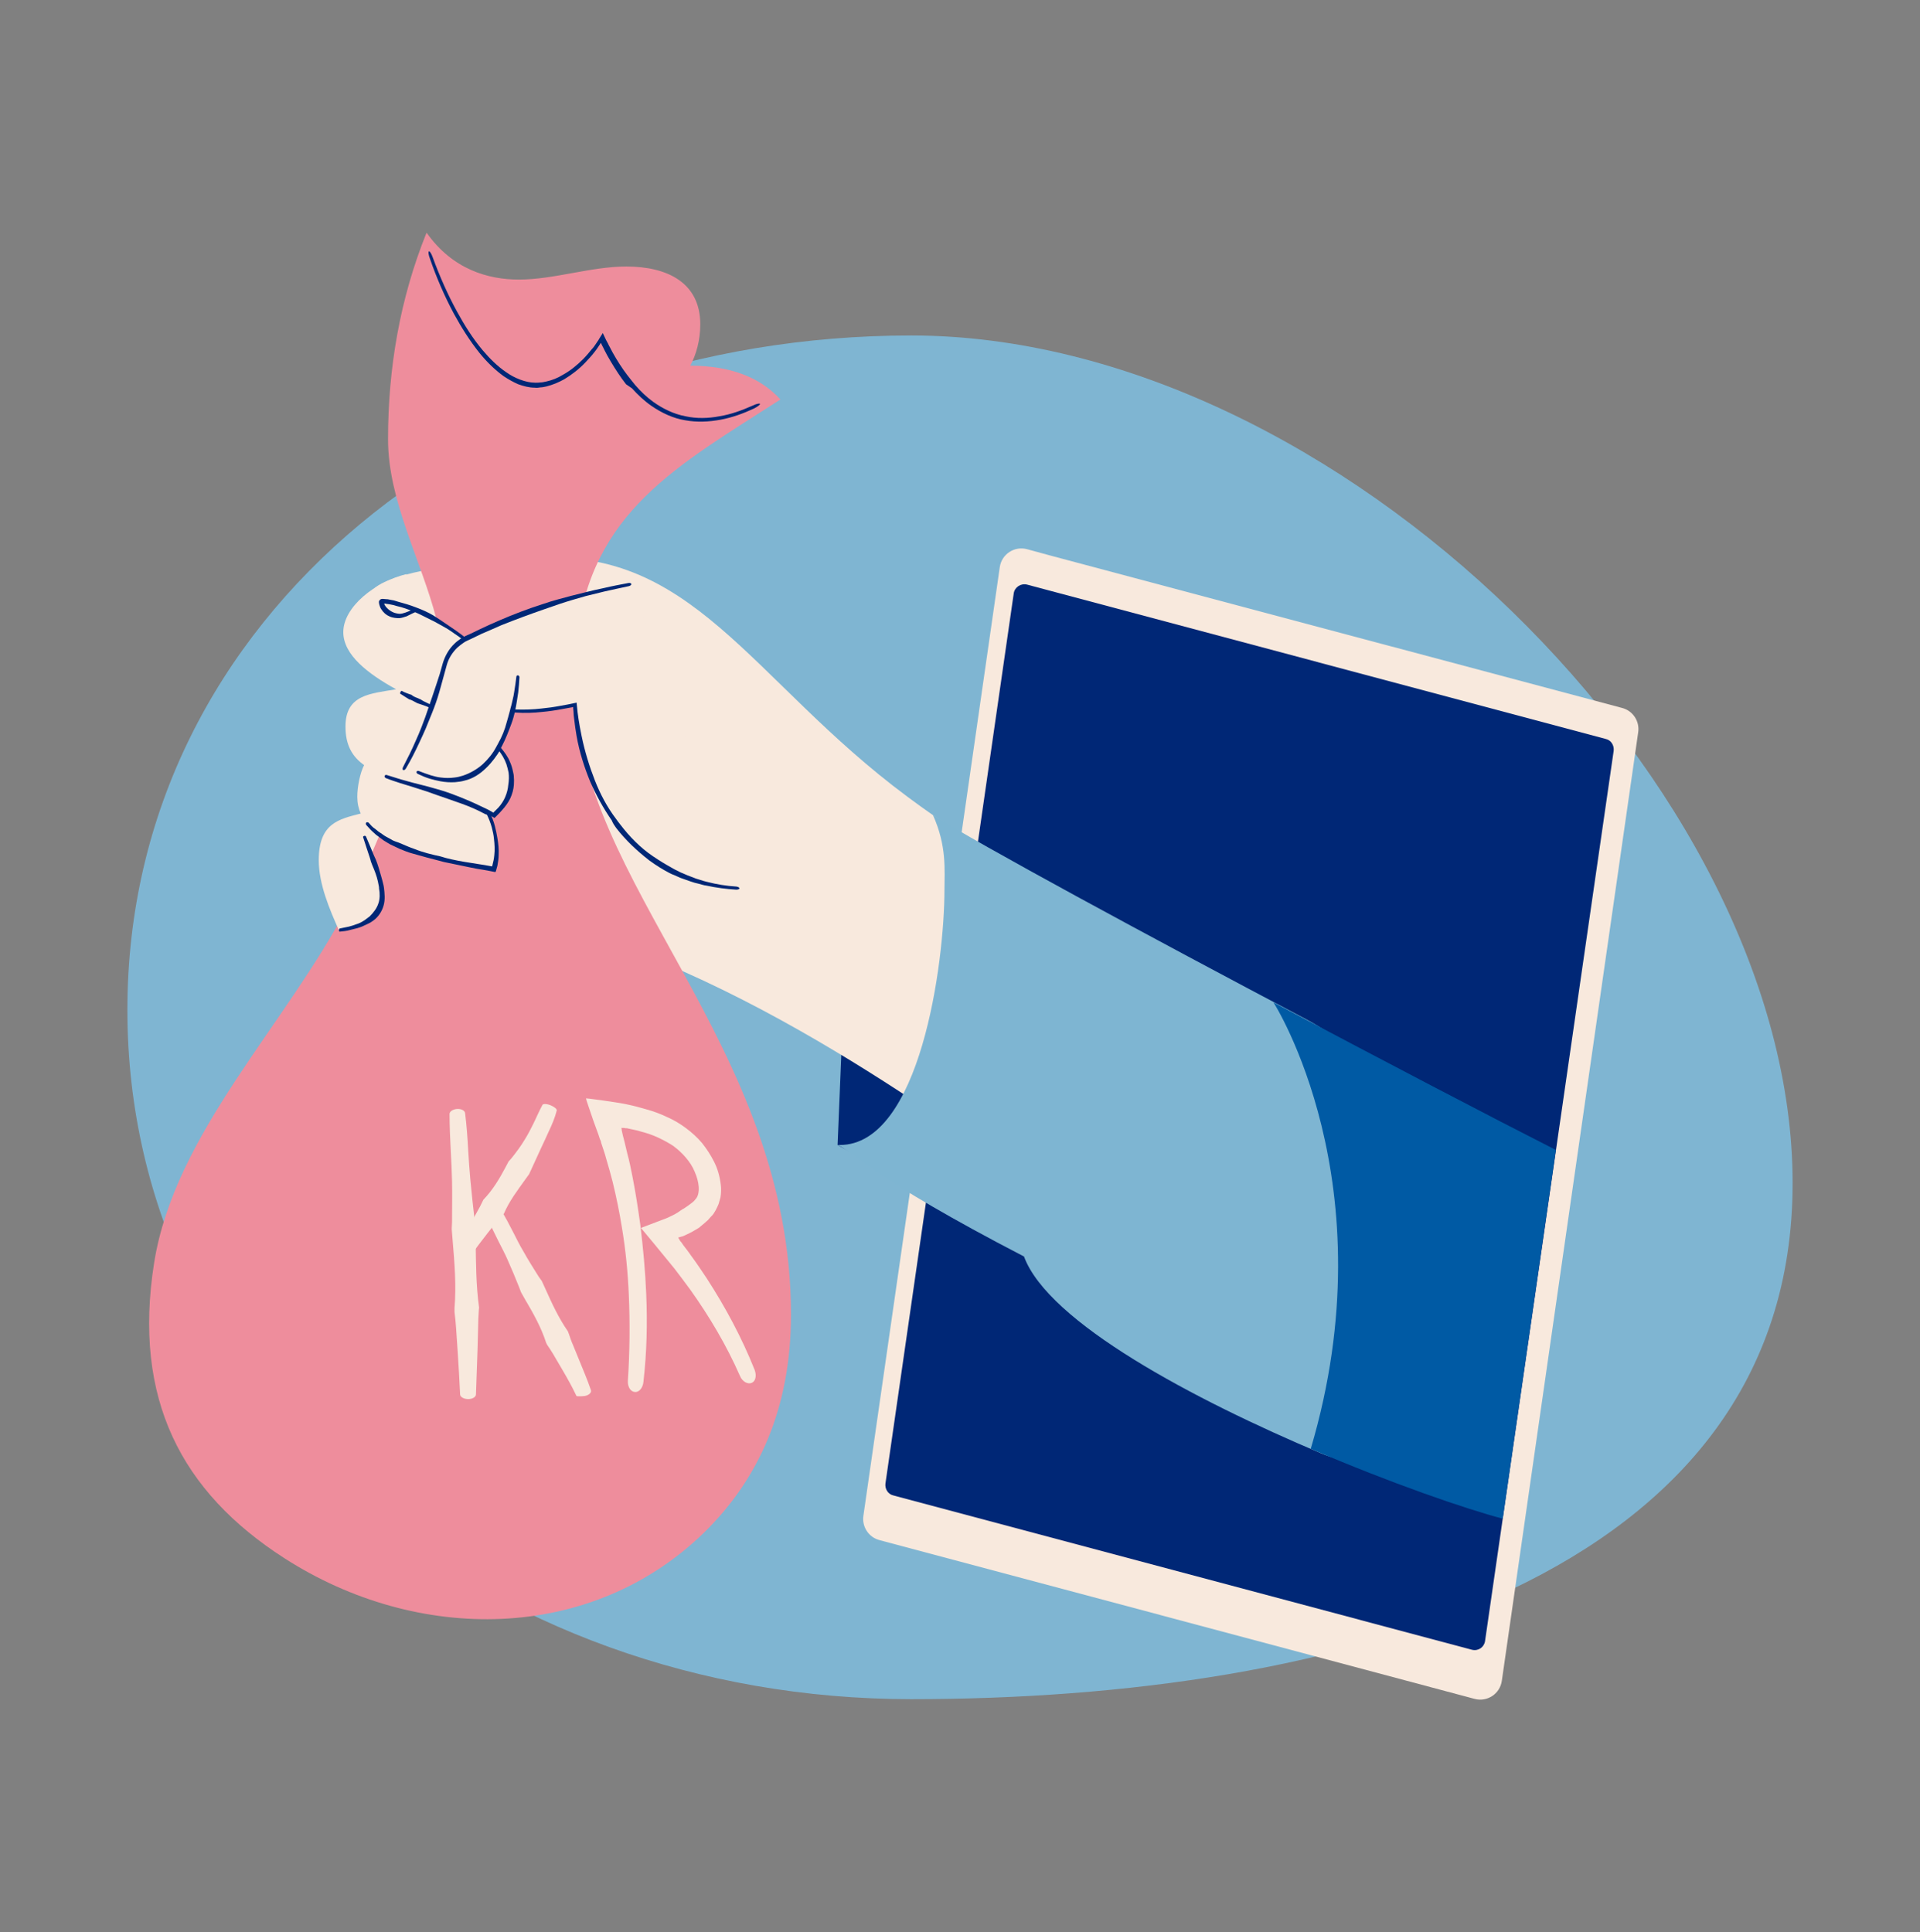
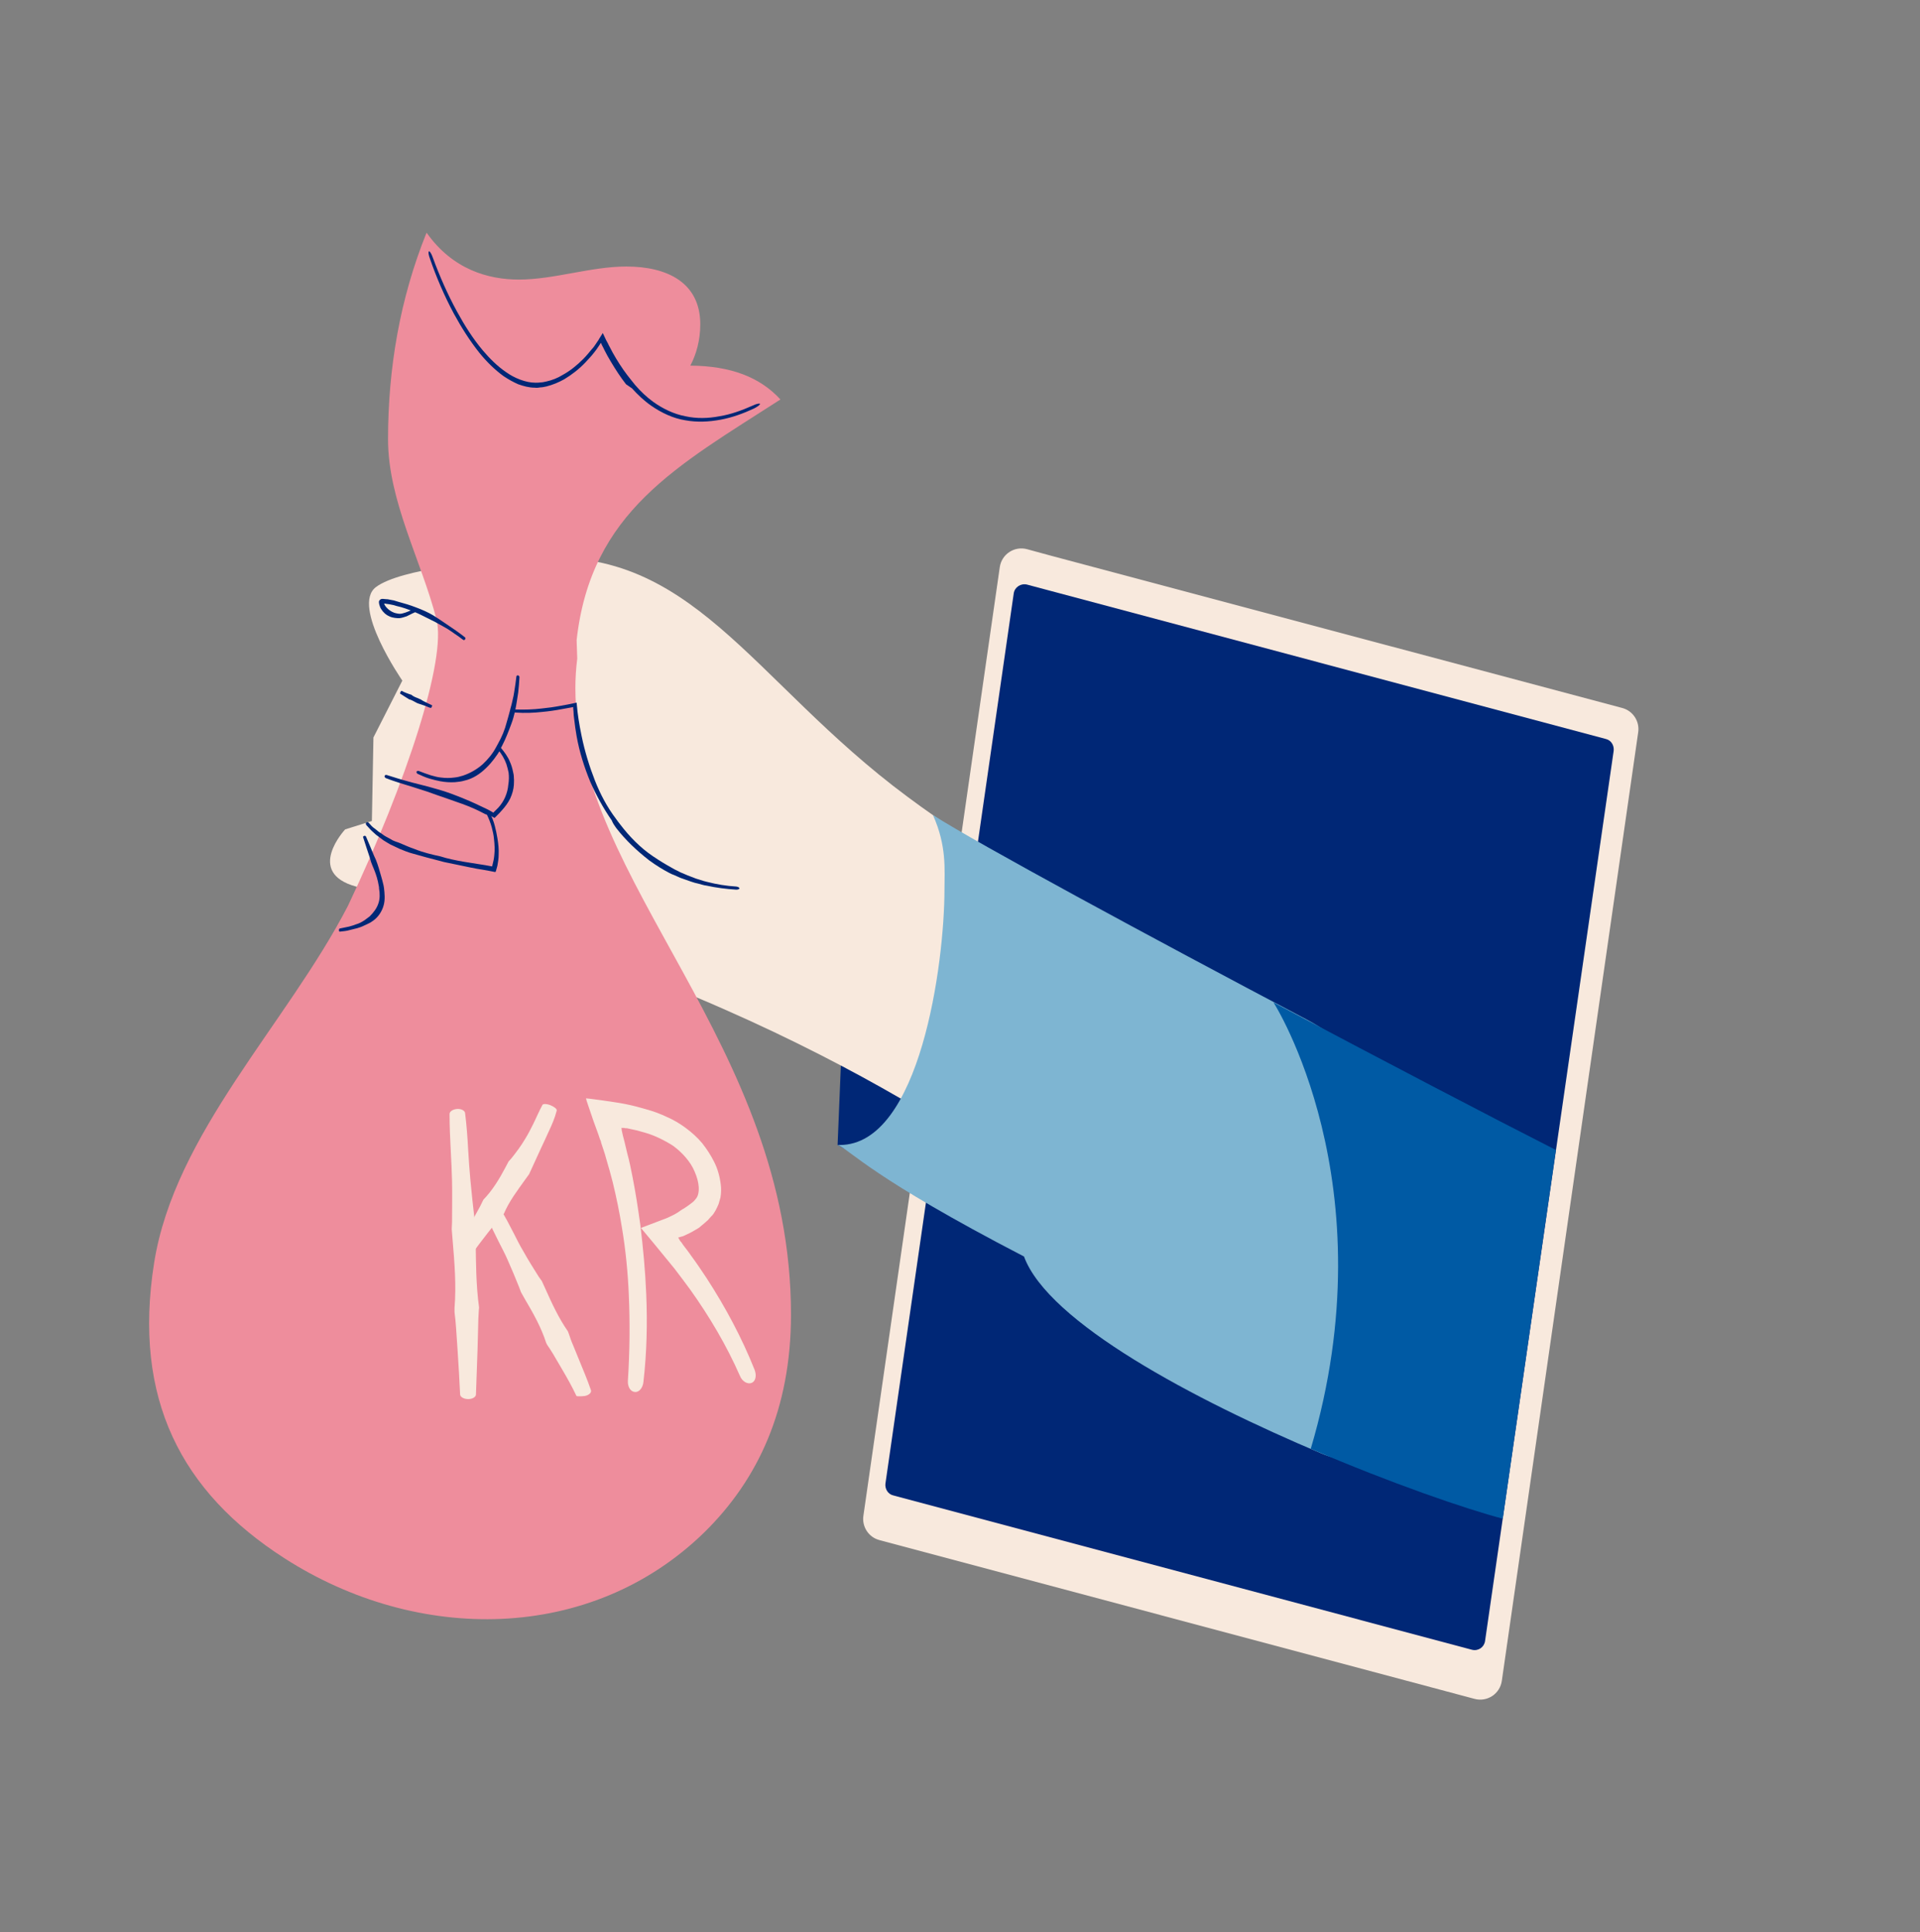
<svg xmlns="http://www.w3.org/2000/svg" width="618" height="622" viewBox="0 0 618 622" fill="none">
  <rect x="0" y="0" width="618" height="622" fill="#808080" stroke="none" />
-   <path d="M577 380.841C577 508.324 430.115 547 293.295 547C156.474 547 41 452.623 41 325.14C41 197.656 156.474 108 293.295 108C430.115 108 577 253.358 577 380.841Z" fill="#7FB5D2" />
  <g clip-path="url(#clip0_101_560)">
    <path d="M338.3 178.9L522.1 227.9C525.6 228.8 527.8 232.2 527.3 235.7L483.4 541.1C482.8 545.3 478.7 548 474.6 546.9L283.1 495.8C279.6 494.9 277.4 491.5 277.9 488L321.8 182.6C322.4 178.4 326.5 175.7 330.6 176.8" fill="#F8E9DD" />
    <path d="M473.8 531.1L287.5 481.4C285.8 481 284.8 479.3 285 477.6L326.3 191C326.6 189 328.6 187.7 330.6 188.2L516.9 237.9C518.6 238.3 519.6 240 519.4 241.7L478 528.3C477.7 530.3 475.8 531.6 473.8 531.1Z" fill="#002776" />
    <path d="M269.6 368.6L271.7 317.6L331.9 363.5L294.8 382.8L269.6 368.6Z" fill="#002776" />
-     <path d="M387.4 312.4C342.5 289.2 316 274.3 292.1 256.5C241.5 219 222.6 174.4 169.3 180C165.4 180.4 161.3 180.3 157.2 180.8C157.2 180.8 129.1 182.9 121 189C112.9 195.1 129.5 219.1 129.5 219.1L120.2 237.4L119.7 264.3L111.1 267C111.1 267 98.1 280.9 114.6 285.4C131.1 289.9 180.2 298.1 180.2 298.1C252.7 318.7 319.9 373.9 336.2 382.7" fill="#F8E9DD" />
+     <path d="M387.4 312.4C342.5 289.2 316 274.3 292.1 256.5C241.5 219 222.6 174.4 169.3 180C165.4 180.4 161.3 180.3 157.2 180.8C157.2 180.8 129.1 182.9 121 189C112.9 195.1 129.5 219.1 129.5 219.1L120.2 237.4L119.7 264.3L111.1 267C111.1 267 98.1 280.9 114.6 285.4C252.7 318.7 319.9 373.9 336.2 382.7" fill="#F8E9DD" />
    <path d="M461.5 450.5C450.1 447.6 449.8 478.2 425.3 467.9C384.1 450.5 337.4 425.7 329.6 404.5C280.4 379 274.1 370.5 269.6 368.6C269.9 368.6 270.1 368.6 270.3 368.6C296.2 368.6 304 310 304 286.4C304 280.1 304.8 272.4 300.3 262.4C315.1 271.8 369.6 301.3 420.4 328.1C452.3 345 459.9 380.1 478.1 389.3L461.5 450.5Z" fill="#7EB5D2" />
    <path d="M421.9 466.4C447.7 477.5 471.9 485.8 483.7 488.9L500.8 370.2C480.7 360 445.5 341.6 409.9 322.7C409.9 322.6 447.2 381 421.9 466.4Z" fill="#005AA4" />
    <path d="M112 291.6C92.3 329.7 56.2 364.8 49.6 406.6C42.7 450.4 58.4 480.3 91.5 501.6C134.4 529.2 190.2 528.9 226.7 493.3C244 476.3 254.6 453.6 254.6 423.2C254.6 336 185.2 284 185.2 221.5C185.2 218.4 185.4 215.2 185.8 212L185.6 206.1C190.2 164.7 218 150 251.2 128.6C244.6 121.4 235.2 117.8 222.2 117.7C224.1 114.1 225.4 109.6 225.4 104.4C225.4 91 214.8 85.8 201.6 85.8C190.2 85.8 178.3 90 167 90C157.2 90 145.7 86.8 137.3 74.9C128.7 96.2 124.9 118.7 124.9 141.4C124.9 161.2 135.5 180.1 140.5 199.4C143.7 212.2 131.1 251.3 112 291.6Z" fill="#EE8D9C" />
-     <path d="M130.2 185.7V195C138.6 197.7 143 200.3 149.6 205.7C150.5 204.8 149.1 205.9 150.3 205.3C178.3 191.6 199.1 189.1 203.3 188L237.8 286C205.3 284.5 187 257.1 184.9 227.1C179.4 228.2 173.8 229.2 168.3 229.2C167.2 229.2 166 229.2 164.9 229.1C163.5 234.8 163.5 236.8 160.3 240.8C164 243.4 164.7 248.6 164.7 250.8C164.7 256.2 162.8 259.1 159 262.5C158.2 262 157.3 261.6 156.5 261.2C158.6 264.3 159.7 270.1 159.7 274C159.7 276 159.4 277.9 158.8 279.8C148.6 277.8 128 275.4 119.1 266.4L117.1 269.2C119.6 276.2 123 283 123 288.5C123 295.7 116.1 298.7 109.1 299.5C106.1 292.8 102.6 284.6 102.6 276.9C102.6 264.9 109.2 263.7 116.1 261.9C115.4 260.3 115 258.5 115 256.5C115 253.3 115.9 248.8 117.2 246.3C113.4 243.6 111.2 239.9 111.2 233.9C111.2 223.6 119.2 223.3 127.5 221.9C118.4 216.9 110.5 210.8 110.5 203.5C110.5 195.4 120.7 187.3 130.9 184.8" fill="#F8E9DD" />
    <path d="M132.2 223.6C132 223.5 131.8 223.5 131.6 223.4L130.8 223.1C130.3 222.9 129.8 222.7 129.3 222.4C129.2 222.4 129 222.5 128.9 222.8C128.8 223 128.7 223.3 128.8 223.3L130.2 224.2L131 224.7L131.5 225L131.6 225.1C132.5 225.3 133.2 225.8 134 226.2L134.4 226.4L134.7 226.5C135.2 226.7 135.7 226.8 136.2 227C136.6 227.1 136.9 227.3 137.3 227.4C137.7 227.6 138.2 227.8 138.6 227.9C138.7 227.9 138.9 227.8 139 227.5C139.1 227.3 139.1 227 139 227C138.6 226.8 138.1 226.6 137.7 226.4C137.4 226.2 137 226.1 136.7 225.9C136.2 225.7 135.8 225.4 135.3 225.1L135 225L134.6 224.8C133.8 224.5 133 224.2 132.3 223.6H132.2Z" fill="#002776" />
    <path d="M157.6 262.5L158.8 263.1C158.9 263.2 159.1 263.3 159.2 263.3L159.5 263L160.1 262.4C160.6 261.9 161.1 261.4 161.6 260.8C162.6 259.7 163.5 258.5 164.2 257.1C164.9 255.6 165.3 254.1 165.4 252.7C165.4 251.9 165.5 251.2 165.4 250.4C165.4 249.7 165.3 249 165.1 248.3C164.9 247.3 164.6 246.3 164.2 245.4C163.5 243.6 162.3 242 161.1 240.6C160.9 240.3 160.5 240.3 160.3 240.5C160.1 240.7 160.1 241 160.3 241.3C161.5 242.8 162.4 244.3 163 246C163.3 246.9 163.5 247.8 163.7 248.7C163.8 249.3 163.8 250 163.8 250.6C163.8 251.3 163.7 252 163.6 252.7C163.5 253.9 163.2 255.2 162.6 256.6C162.1 257.8 161.3 259 160.4 260C159.9 260.5 159.4 261 158.9 261.5L158.8 261.6H158.7L158.6 261.5L158.1 261.2L156.8 260.5C154.3 259.3 151.8 258.1 149.3 257.1C146.6 256 143.8 254.9 140.9 254.1C139.8 253.8 138.8 253.5 137.7 253.2C136 252.8 134.3 252.3 132.6 251.9C131.4 251.6 130.2 251.2 129 250.9C127.5 250.4 126 250 124.5 249.5C124.2 249.4 123.9 249.5 123.8 249.8C123.7 250.1 123.9 250.3 124.2 250.5C125.7 251.1 127.3 251.6 128.8 252.1C130 252.5 131.2 252.8 132.4 253.2C134.1 253.7 135.7 254.3 137.4 254.8C138.4 255.2 139.5 255.5 140.5 255.9C143.3 256.9 146.1 257.8 148.8 258.8C151.3 259.7 153.8 260.8 156.2 262.1L157.6 262.5Z" fill="#002776" />
    <path d="M141.8 275.7C139 275.1 136.1 274.4 133.4 273.3C131.9 272.8 130.6 272.2 129.4 271.7C128.7 271.4 128 271.1 127.3 270.9C126.7 270.7 126.1 270.4 125.5 270L124.2 269.3C123.8 269.1 123.4 268.8 123 268.5C122.6 268.2 122.2 268 121.8 267.7L120.7 266.8C119.9 266.3 119.3 265.6 118.7 264.9C118.5 264.7 118.1 264.6 117.9 264.8C117.7 265 117.7 265.3 117.9 265.6C118.6 266.3 119.2 267.1 119.9 267.7L121 268.7C121.4 269 121.8 269.3 122.2 269.6C122.6 269.9 123 270.2 123.4 270.5L124.7 271.3C125.3 271.7 125.9 272 126.6 272.3C127.3 272.6 128 273 128.7 273.3C130 273.8 131.3 274.4 132.9 274.8C135.7 275.6 138.6 276.4 141.4 277.1L142.9 277.5C145.6 278.1 148.4 278.6 151.1 279.2C152.6 279.5 154 279.8 155.5 280L157.7 280.4L158.7 280.6L159.2 280.7H159.5C159.5 280.6 159.6 280.5 159.6 280.5C159.8 279.8 160 279 160.1 278.7C160.3 277.6 160.5 276.4 160.5 275.2C160.6 273.4 160.4 271.6 160.1 269.8C159.9 268.5 159.6 267.2 159.3 266C158.9 264.4 158.3 262.8 157.4 261.4C157.2 261.1 156.9 261 156.7 261.2C156.5 261.4 156.4 261.7 156.6 262C157.3 263.4 157.9 264.9 158.3 266.4C158.6 267.6 158.9 268.8 159 270.1C159.2 271.8 159.3 273.6 159.1 275.3C159 276.4 158.8 277.4 158.5 278.5C158.4 279 158.4 278.9 158.4 278.9H158.3C157.6 278.8 156.8 278.6 156.1 278.5C154.6 278.3 153.1 278 151.7 277.8C149 277.4 146.2 276.9 143.5 276.2L141.8 275.7Z" fill="#002776" />
    <path d="M123.4 284.8C123 283 122.4 281.2 121.9 279.4C121.6 278.4 121.3 277.6 121 276.8C120.8 276.4 120.6 275.9 120.4 275.5L119.9 274.3L119.2 272.6C118.7 271.5 118.3 270.4 117.8 269.3C117.7 269.1 117.4 269 117.2 269.1C116.9 269.2 116.8 269.4 116.9 269.6L118 273L118.6 274.8L119 276C119.1 276.4 119.3 276.9 119.4 277.4C119.7 278.2 120 279 120.4 279.9C121.1 281.6 121.6 283.3 121.9 285.1C122 285.4 122 285.7 122 286C122.3 287.6 122.3 289.4 121.8 290.8C121.3 292.4 120.2 293.8 119 295L118.2 295.6L117.4 296.2C116.5 296.8 115.6 297.3 114.5 297.6C113.8 297.9 113 298.1 112.3 298.3C111.4 298.5 110.4 298.7 109.4 298.9C109.2 298.9 109.1 299.2 109.1 299.5C109.1 299.8 109.3 300 109.5 299.9C110.5 299.8 111.6 299.7 112.6 299.4C113.4 299.2 114.2 299 115 298.8C116.1 298.5 117.2 298 118.2 297.5L119.2 297L120.1 296.4C121.8 295.2 123 293.3 123.5 291.4C124 289.6 123.8 287.6 123.6 285.9C123.5 285.4 123.5 285.1 123.4 284.8Z" fill="#002776" />
    <path d="M126.8 193.3C126.3 193.2 125.7 193.1 125.2 193C124.9 192.9 124.7 192.9 124.4 192.9L123.3 192.8C122.9 192.8 122.6 192.8 122.3 193.1C122 193.4 121.9 193.7 122 194.1C122 194.5 122.2 194.9 122.3 195.3C122.4 195.6 122.5 195.8 122.7 196.1C123.4 197.2 124.3 198 125.3 198.4C125.9 198.7 126.4 198.8 127 198.9C127.5 199 128.1 199 128.6 199C129.5 198.9 130.2 198.6 130.9 198.4C132.2 197.8 133.3 197.1 134.5 196.8C134.7 196.7 134.8 196.5 134.8 196.2C134.8 195.9 134.5 195.8 134.3 195.8C132.9 196.1 131.7 196.8 130.5 197.2C129.9 197.4 129.2 197.6 128.7 197.6C128.3 197.6 127.8 197.5 127.4 197.4C126.9 197.3 126.5 197.1 126.1 196.9C125.4 196.5 124.7 196 124.1 195.2C124 195 123.9 194.9 123.8 194.7C123.8 194.6 123.7 194.6 123.7 194.5C123.7 194.4 123.7 194.4 123.7 194.3C123.7 194.3 123.8 194.3 123.9 194.3L124.4 194.4C124.7 194.4 124.9 194.5 125.2 194.5C125.7 194.6 126.2 194.7 126.7 194.8L127.7 195.1C129.6 195.5 131.4 196.2 133.2 196.9C135.1 197.7 137 198.7 138.8 199.6C139.5 199.9 140.2 200.3 140.9 200.7C142 201.3 143.1 201.9 144.1 202.5C144.9 203 145.6 203.5 146.3 204C147.2 204.6 148.2 205.3 149.1 206C149.3 206.1 149.6 206.1 149.7 205.8C149.9 205.6 149.8 205.3 149.7 205.2C148.8 204.5 147.9 203.8 146.9 203.1C146.2 202.6 145.4 202.1 144.7 201.6C143.7 200.9 142.6 200.2 141.6 199.5C140.9 199.1 140.3 198.6 139.6 198.2C137.8 197.1 135.7 196.2 133.8 195.5C132 194.8 130 194.2 128.1 193.7L126.8 193.3Z" fill="#002776" />
-     <path d="M146.3 207.2C144.5 208.9 143.2 211.2 142.5 213.6C141.9 215.9 141.2 218.2 140.4 220.5C139.6 223 138.8 225.2 138.1 227.3L136.9 230.8C136.5 231.9 136.1 232.9 135.7 234C135.1 235.5 134.5 237 133.8 238.5C132.6 241.3 131.2 244.1 129.8 246.8C129.5 247.3 129.5 247.8 129.8 247.9C130.1 248 130.4 247.8 130.7 247.3C132.3 244.6 133.7 241.8 135 239C135.7 237.5 136.4 236 137 234.6L138.3 231.4C138.8 230.3 139.2 229.1 139.7 227.9C140.5 225.8 141.2 223.6 141.9 221C142.5 218.7 143.2 216.4 143.8 214.1C144.4 211.9 145.7 209.9 147.3 208.4C147.9 207.9 148.5 207.4 149.1 207C149.5 206.7 150 206.4 150.5 206.2L152 205.5L155.1 204C157.2 203.1 159.3 202.2 161.3 201.3C165.8 199.5 170.4 197.8 175 196.2C176.7 195.6 178.4 195 180.2 194.4C182.9 193.5 185.7 192.7 188.5 191.9C190.5 191.4 192.5 190.9 194.6 190.4C197.1 189.8 199.8 189.3 202.4 188.7C202.9 188.6 203.3 188.2 203.2 188C203.1 187.7 202.7 187.6 202.2 187.7C199.6 188.2 196.9 188.7 194.4 189.3C192.4 189.7 190.3 190.2 188.3 190.7C185.5 191.4 182.6 192.1 179.8 192.9C178 193.4 176.3 193.9 174.6 194.5C169.9 196 165.2 197.8 160.8 199.7C158.7 200.6 156.7 201.5 154.6 202.5L151.5 204L149.9 204.7C149.4 205 148.8 205.3 148.3 205.6C147.6 206.1 146.9 206.6 146.3 207.2Z" fill="#002776" />
    <path d="M161.6 240.1C162.8 237.8 163.7 235.4 164.6 233C165.1 231.7 165.4 230.5 165.7 229.3C165.8 228.7 166 228 166.1 227.3L166.4 225.5C166.5 224.6 166.7 223.8 166.8 222.9C167 221.3 167.1 219.6 167.2 218C167.2 217.7 167 217.5 166.7 217.4C166.4 217.4 166.2 217.6 166.2 217.9C166 219.5 165.8 221.1 165.5 222.8C165.4 223.6 165.2 224.5 165 225.3C164.9 225.9 164.7 226.5 164.6 227C164.4 227.6 164.3 228.2 164.1 228.9C163.8 230 163.5 231.2 163.1 232.5C162.5 234.9 161.5 237.3 160.3 239.4C160.1 239.8 159.9 240.1 159.7 240.5C158.6 242.6 157.1 244.4 155.4 246C153.6 247.6 151.4 248.9 149 249.7C148.1 250 147.2 250.2 146.3 250.3C144.8 250.5 143.4 250.5 141.9 250.3C140.8 250.2 139.8 249.9 138.7 249.6C137.4 249.2 136.1 248.7 134.8 248.2C134.5 248.1 134.2 248.2 134.1 248.4C134 248.6 134.1 248.9 134.4 249.1C135.7 249.7 137 250.3 138.4 250.7C139.5 251 140.6 251.3 141.7 251.5C143.3 251.8 144.9 251.9 146.5 251.8C147.5 251.7 148.5 251.6 149.5 251.3C152.2 250.7 154.6 249.1 156.5 247.2C158.3 245.5 159.8 243.4 161.1 241.3C161.1 240.9 161.4 240.5 161.6 240.1Z" fill="#002776" />
    <path d="M198.3 266.5C201.3 270.4 205 273.9 209 277C211.2 278.6 213.3 279.9 215.4 281C216 281.3 216.6 281.6 217.2 281.8C217.8 282.1 218.4 282.3 219 282.6L220.7 283.2C221.3 283.4 221.8 283.6 222.4 283.8C223.2 284.1 224 284.3 224.9 284.5C225.7 284.7 226.5 285 227.4 285.1C230.6 285.8 233.8 286.2 237 286.4C237.6 286.4 238 286.2 238 286C238 285.7 237.6 285.5 237 285.4C233.8 285.2 230.7 284.7 227.6 283.9C226.8 283.7 226 283.5 225.2 283.2C224.4 283 223.6 282.7 222.9 282.4C222.4 282.2 221.8 282 221.3 281.8L219.7 281.1C219.1 280.9 218.6 280.6 218 280.3C217.4 280 216.9 279.8 216.3 279.4C214.3 278.3 212.3 277.1 210.1 275.6C206.1 272.9 202.6 269.3 199.7 265.5C199.2 264.9 198.7 264.2 198.2 263.5C195.4 259.8 193.2 255.6 191.5 251.3C189.7 246.7 188.2 241.8 187.2 236.9C186.8 235.1 186.5 233.2 186.2 231.4C186.1 230.7 186 229.9 185.9 229.2L185.6 226.2L182.7 226.8L180.5 227.2C178.4 227.6 176.3 227.9 174.2 228.1C171.6 228.4 168.8 228.5 166.1 228.4C165.6 228.4 165.1 228.6 165.1 228.9C165.1 229.2 165.5 229.4 166.1 229.4C168.9 229.6 171.7 229.5 174.4 229.2C176.6 229 178.7 228.7 180.8 228.3L183 227.9L184.1 227.7L184.5 227.6V228L184.6 229.1C184.6 229.9 184.7 230.6 184.8 231.4C185 233.3 185.3 235.2 185.6 237C186.5 242.1 188.1 247.1 190 251.7C191.9 256 194.2 260.2 196.9 264.1C197.3 265.1 197.8 265.8 198.3 266.5Z" fill="#002776" />
    <path d="M218.2 390.3C217.7 390.6 217.2 390.9 216.6 391.2C215.8 391.6 214.6 392.2 213.4 392.6C211 393.5 208.6 394.4 206.3 395.3C207.6 396.9 209 398.5 210.3 400.1L214.4 405.1C215.3 406.2 216.2 407.3 217.1 408.4C218.8 410.6 220.5 412.9 222.2 415.2C228.4 423.9 233.9 433.2 238.2 443C238.9 444.7 240.6 445.7 241.9 445.2C243.2 444.7 243.6 442.9 242.9 441C238.8 430.7 233.5 420.8 227.4 411.4C225.8 409 224.2 406.6 222.5 404.3C221.7 403.1 220.8 402 219.9 400.8L219.3 399.9L219.1 399.7L219 399.6L218.7 399.1C218.6 398.9 218.4 398.6 218.3 398.4L219.3 398.1C219.5 398.1 219.6 398 220 397.9C220.7 397.6 221.4 397.2 222.1 396.9C223.1 396.4 224 395.8 224.9 395.3C225.8 394.6 226.7 393.8 227.5 393.1C227.7 392.9 227.9 392.8 228.1 392.5L228.9 391.6C229.5 391.1 229.9 390.4 230.3 389.7C230.7 389 231 388.3 231.3 387.6C231.5 386.9 231.7 386.2 231.9 385.5C232 384.8 232.1 384.1 232.1 383.4C232.1 382.7 232.1 382 232 381.4C231.7 378.8 231 376.3 229.9 374.1C228.8 371.9 227.5 369.9 226 368C224.5 366.2 222.6 364.5 220.7 363.1C218.8 361.7 216.8 360.5 214.7 359.6C212.6 358.6 210.5 357.8 208.3 357.2C207.2 356.9 206.2 356.6 205.1 356.3C204.6 356.2 204 356 203.5 355.9L202.6 355.7L201.2 355.4C198.7 354.9 196.1 354.6 193.6 354.2L189.8 353.7L188.8 353.6C188.5 353.5 188.7 353.7 188.7 353.9L188.8 354.3L189.4 356.1L191 360.8L192.6 365.2L193.1 366.7L193.4 367.4L193.5 367.9L194.1 369.7C194.5 370.9 194.9 372.1 195.2 373.3C195.9 375.7 196.6 378.1 197.2 380.5C198.4 385.4 199.4 390.3 200.2 395.3C201.4 402.5 202.1 409.7 202.4 416.9C202.8 425.9 202.7 435.3 202.1 444.5C202 446.4 202.9 448 204.3 448.1C205.6 448.3 206.9 446.9 207.1 444.9C208.2 435.4 208.4 425.8 208 416.5C207.7 409.1 207 401.7 206.1 394.3C205.4 389.2 204.6 384 203.6 378.9C203.1 376.4 202.6 373.8 201.9 371.3C201.6 370 201.3 368.8 201 367.5L200.5 365.6L200.3 364.7L200.1 363.8C200.1 363.6 200.1 363.5 200.1 363.4L200 363.2V363.1H200.1H200.5C200.7 363.1 201 363.1 201.3 363.2C201.4 363.2 201.4 363.2 201.5 363.2H201.6H201.8L202.2 363.3C202.7 363.4 203.2 363.5 203.6 363.6C204.6 363.8 205.5 364 206.4 364.3C208.3 364.8 210.1 365.4 211.8 366.2C213.5 367 215.2 367.9 216.7 368.9C218.2 370 219.5 371.2 220.7 372.6C221.9 374 222.9 375.5 223.6 377.2C224.3 378.8 224.8 380.5 224.9 382.1C225 383.7 224.7 385.1 224 385.9C223.8 386.1 223.7 386.3 223.5 386.5C223.4 386.6 223.3 386.7 223.2 386.8L222.6 387.3C221.8 387.9 221 388.5 220.2 389C219.4 389.4 218.8 389.9 218.2 390.3Z" fill="#F8E9DD" />
    <path d="M146.3 422.4C146.5 424.1 146.7 425.8 146.8 427.5L147.3 434.9C147.6 439.6 147.9 444.3 148.1 448.9C148.1 449.7 149.3 450.4 150.7 450.4C152.1 450.4 153.2 449.7 153.2 448.9L153.7 434.7L153.9 427.3C153.9 425.6 154 423.8 154.1 422.1L154.2 420.9C153.2 413.7 153.2 406.3 153.1 399.1V395.4L152.8 393C152.3 388.6 151.8 384.2 151.4 379.8C151.1 376.6 150.9 373.5 150.7 370.3C150.5 366.4 150.2 362.3 149.7 358.3C149.6 357.5 148.4 356.9 147.1 357C145.8 357.1 144.7 357.8 144.7 358.6C144.7 362.7 144.9 366.7 145.1 370.7C145.3 373.9 145.4 377 145.5 380.2C145.6 384.6 145.5 389 145.5 393.4L145.4 395.7L145.7 399.4C146.3 406.5 146.9 413.8 146.3 421.1V422.4Z" fill="#F8E9DD" />
    <path d="M155.2 387C154.8 387.9 154.3 388.8 153.8 389.7L151.7 393.5L147.7 400.8C147.5 401.2 148.3 402.2 149.4 402.9C150.6 403.6 151.7 403.9 152 403.5C153.6 401.3 155.3 399.1 157 396.9L159.7 393.5C160.3 392.7 161 392 161.7 391.2L162.2 390.7C163.9 386.7 166.5 383.3 169 379.8L170.3 378L170.9 376.7C172 374.3 173.1 371.9 174.2 369.5C175 367.8 175.8 366.1 176.6 364.3C177.6 362.2 178.6 359.9 179.2 357.5C179.3 357 178.4 356.3 177.2 355.8C175.9 355.3 174.8 355.3 174.6 355.7C173.5 357.7 172.6 359.9 171.6 361.9C170.8 363.5 170 365.1 169 366.7C167.7 368.9 166.2 370.9 164.6 372.9L163.7 373.9L162.7 375.8C160.8 379.4 158.6 383.1 155.6 386.2L155.2 387Z" fill="#F8E9DD" />
    <path d="M176.1 432.9C176.8 433.9 177.5 435 178.1 436L180.8 440.6C182.5 443.5 184.2 446.5 185.5 449.3C185.6 449.5 185.9 449.5 186.4 449.5C186.9 449.5 187.6 449.5 188.2 449.4C189.5 449.2 190.5 448.3 190.2 447.5C189 444 187.7 441 186.4 437.8L184.4 432.9C183.9 431.8 183.5 430.6 183.1 429.4L182.8 428.6C179.8 424.3 177.6 419.5 175.5 414.8L174.4 412.4L173.4 411C171.7 408.3 170 405.6 168.5 402.9C167.3 400.9 166.3 398.9 165.3 396.9C164 394.4 162.7 391.8 161.1 389.3C160.8 388.8 159.6 388.9 158.4 389.5C157.2 390.1 156.4 391 156.7 391.6C157.8 394.3 159.1 396.9 160.4 399.5C161.4 401.5 162.5 403.5 163.4 405.6C164.7 408.5 165.9 411.4 167.1 414.4L167.7 416L169 418.3C171.6 422.7 174.2 427.3 175.8 432.3L176.1 432.9Z" fill="#F8E9DD" />
    <path d="M203.4 125C205.3 127.1 207.3 129 209.6 130.6C212.9 132.9 216.7 134.7 220.6 135.3C224.4 136 228.2 135.8 232 135.1C235.7 134.4 239.3 133.1 242.7 131.5C243.9 130.9 244.8 130.2 244.6 130C244.5 129.8 243.4 130 242.2 130.6C238.8 132.1 235.3 133.4 231.6 134C228 134.7 224.2 134.8 220.6 134C216.9 133.3 213.4 131.6 210.3 129.4C208.1 127.8 206.2 126 204.4 123.9L203.2 122.4C201.4 120.2 199.8 117.9 198.3 115.4L197.2 113.5L196.2 111.6C196 111.3 195.9 111 195.7 110.6L195.1 109.5L194.3 107.8L194.1 107.4L194 107.2C194 107.2 193.9 107.3 193.9 107.4L193.4 108.2L192.9 109C192.7 109.3 192.6 109.6 192.4 109.8C192.2 110.1 192 110.4 191.8 110.7C191.4 111.3 191 111.9 190.5 112.4C189.6 113.5 188.7 114.6 187.7 115.6C185.7 117.6 183.5 119.4 181.1 120.7C179.5 121.7 177.7 122.4 175.9 122.8C175.3 122.9 174.7 123.1 174.1 123.1C173.5 123.2 172.9 123.2 172.3 123.2C170.7 123.2 169 122.8 167.4 122.2C165.8 121.6 164.3 120.8 162.9 119.8C160.1 117.9 157.6 115.4 155.4 112.8C152.2 109 149.5 104.7 147.1 100.3C144.1 94.8 141.5 88.9 139.3 82.9C138.9 81.7 138.3 80.8 138.1 80.9C137.8 81 137.9 82 138.4 83.3C140.5 89.4 143.1 95.4 146.1 101C148.5 105.4 151.2 109.7 154.4 113.7C156.6 116.4 159.2 119 162.1 121.1C163.6 122.1 165.2 123 166.8 123.7C168.5 124.3 170.3 124.8 172.1 124.8C172.8 124.9 173.4 124.8 174 124.7C174.7 124.7 175.3 124.5 175.9 124.4C177.9 123.9 179.8 123.1 181.6 122.1C184.1 120.6 186.4 118.8 188.4 116.7C189.4 115.6 190.4 114.6 191.3 113.4C191.8 112.8 192.2 112.2 192.6 111.6C192.8 111.3 193 111 193.2 110.7C193.3 110.6 193.3 110.5 193.3 110.5L193.4 110.4C193.4 110.3 193.4 110.5 193.5 110.5L193.6 110.8L194 111.6C194.2 111.9 194.3 112.2 194.5 112.6L195.5 114.5L196.6 116.4C198.1 118.9 199.7 121.4 201.5 123.7L203.4 125Z" fill="#002776" />
  </g>
  <defs>
    <clipPath id="clip0_101_560">
      <rect width="479.4" height="472.2" fill="white" transform="translate(48 75)" />
    </clipPath>
  </defs>
</svg>